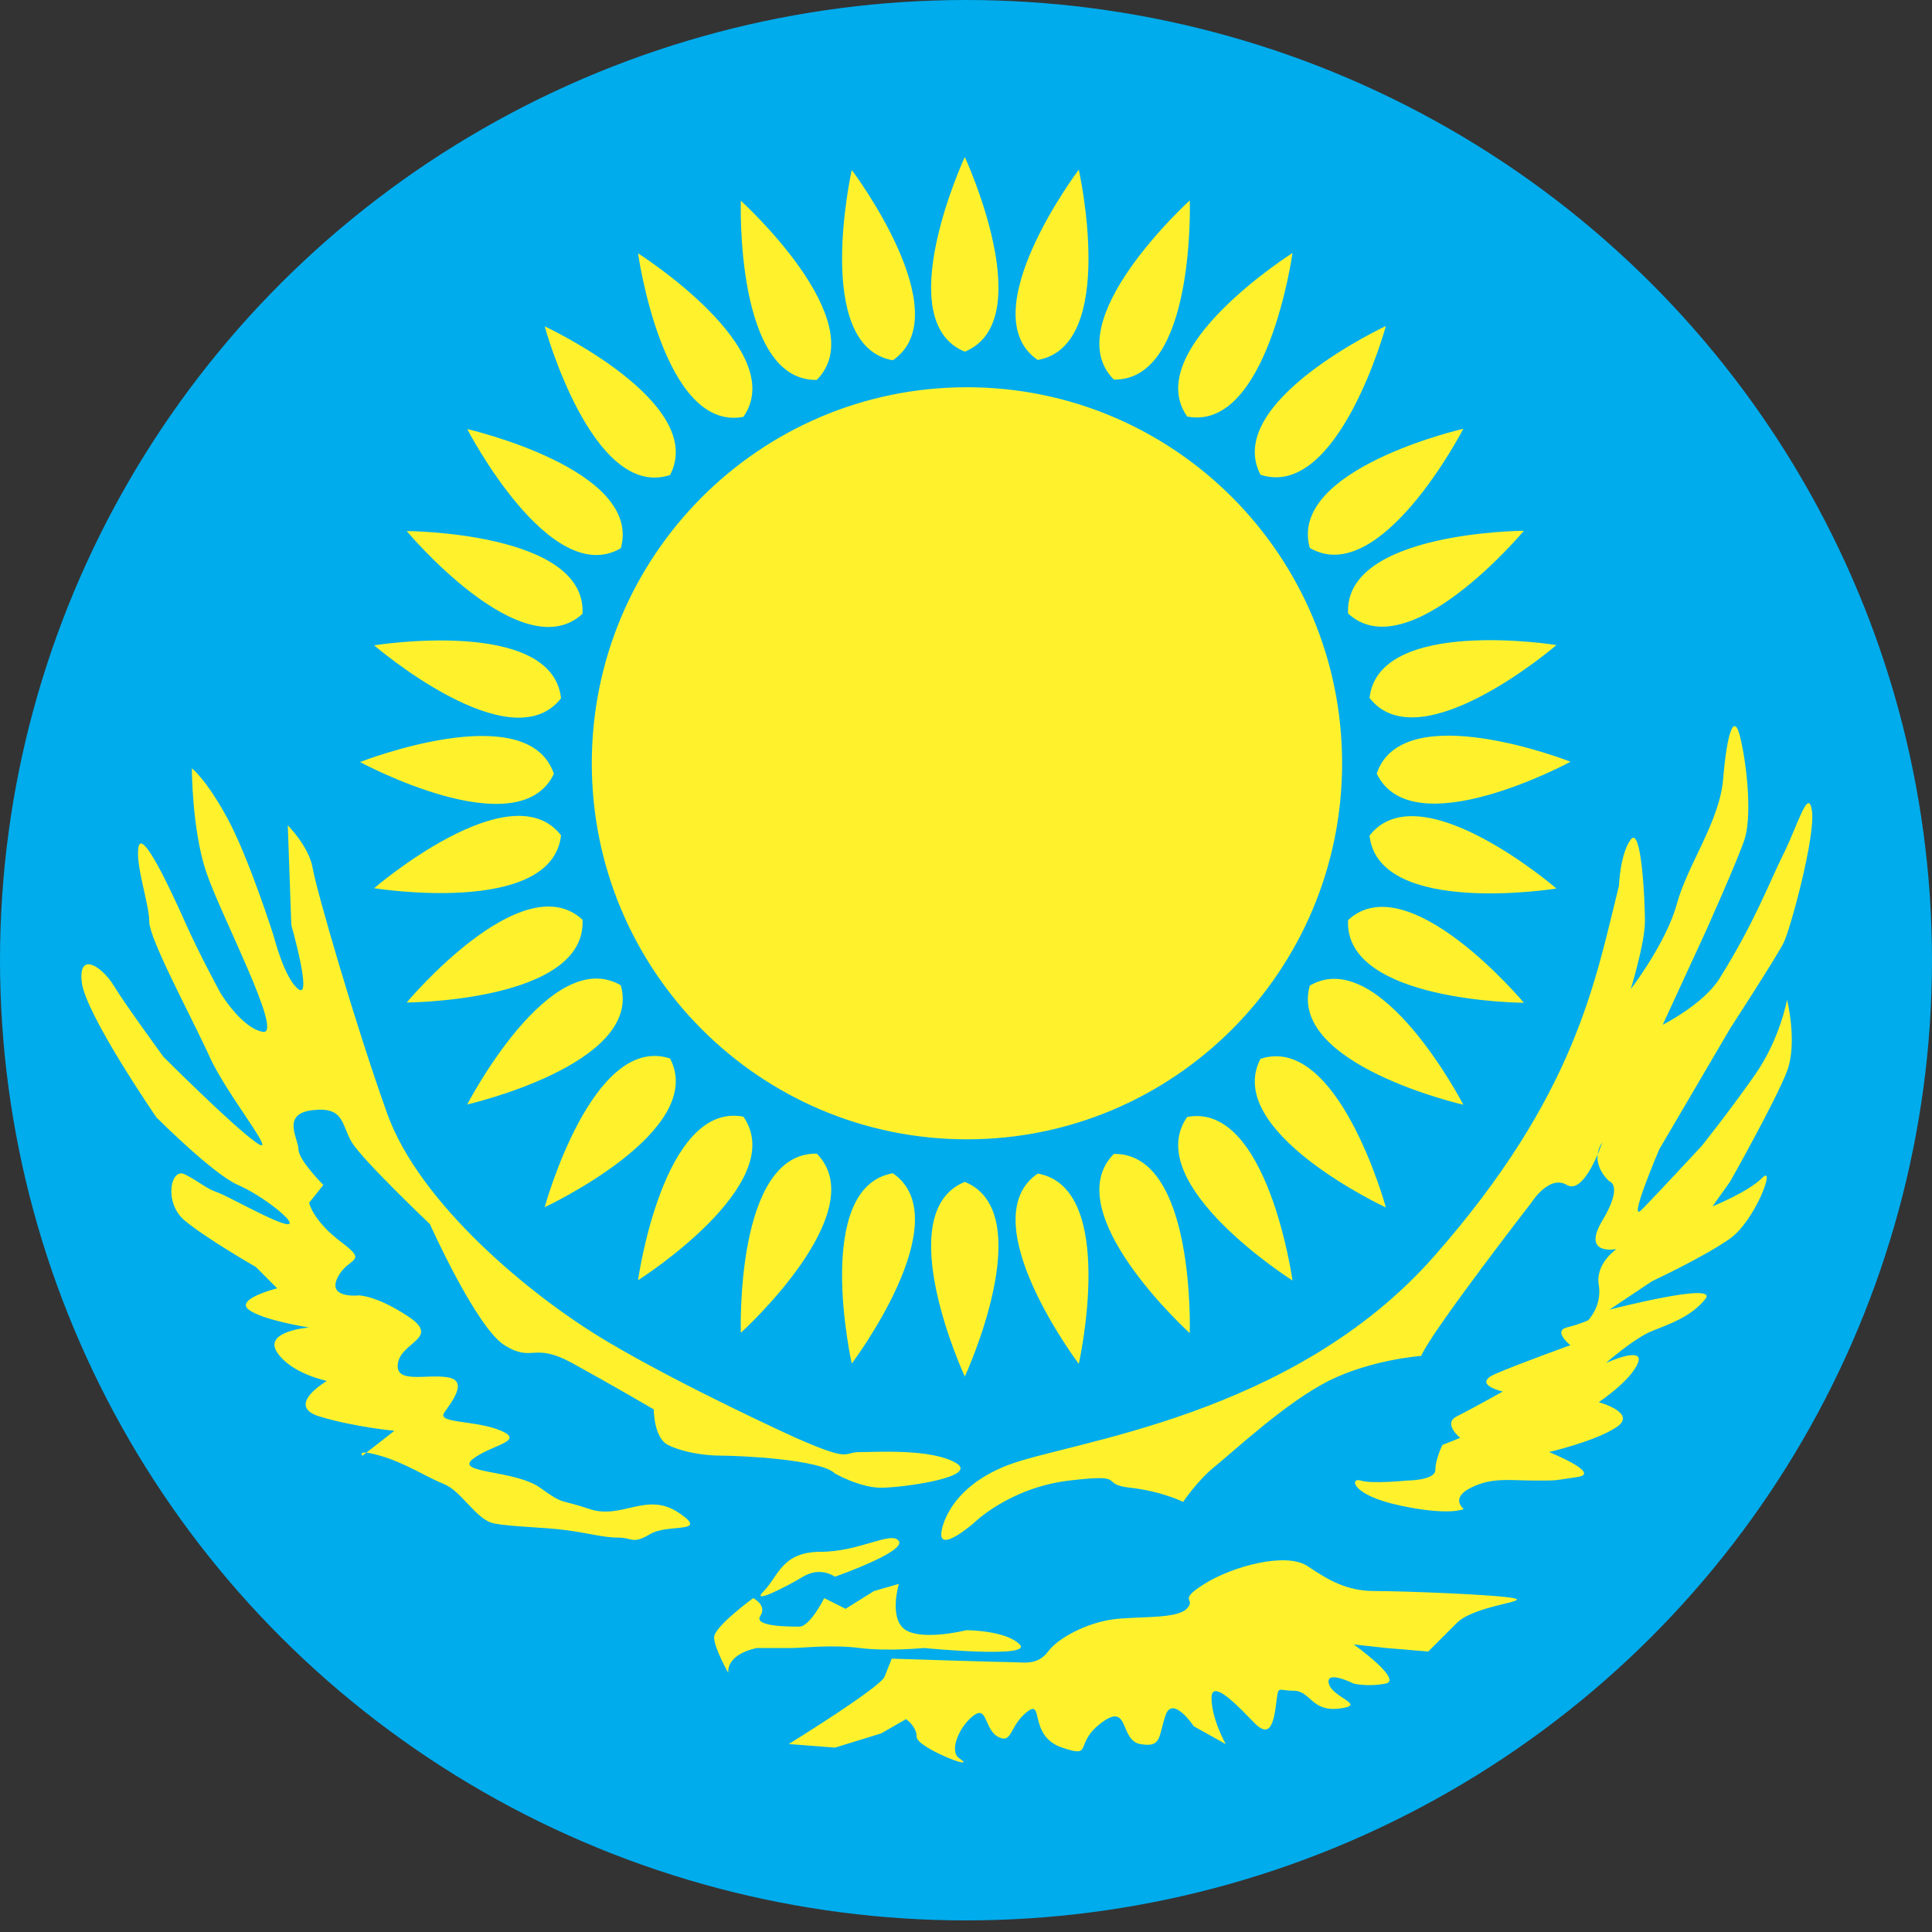
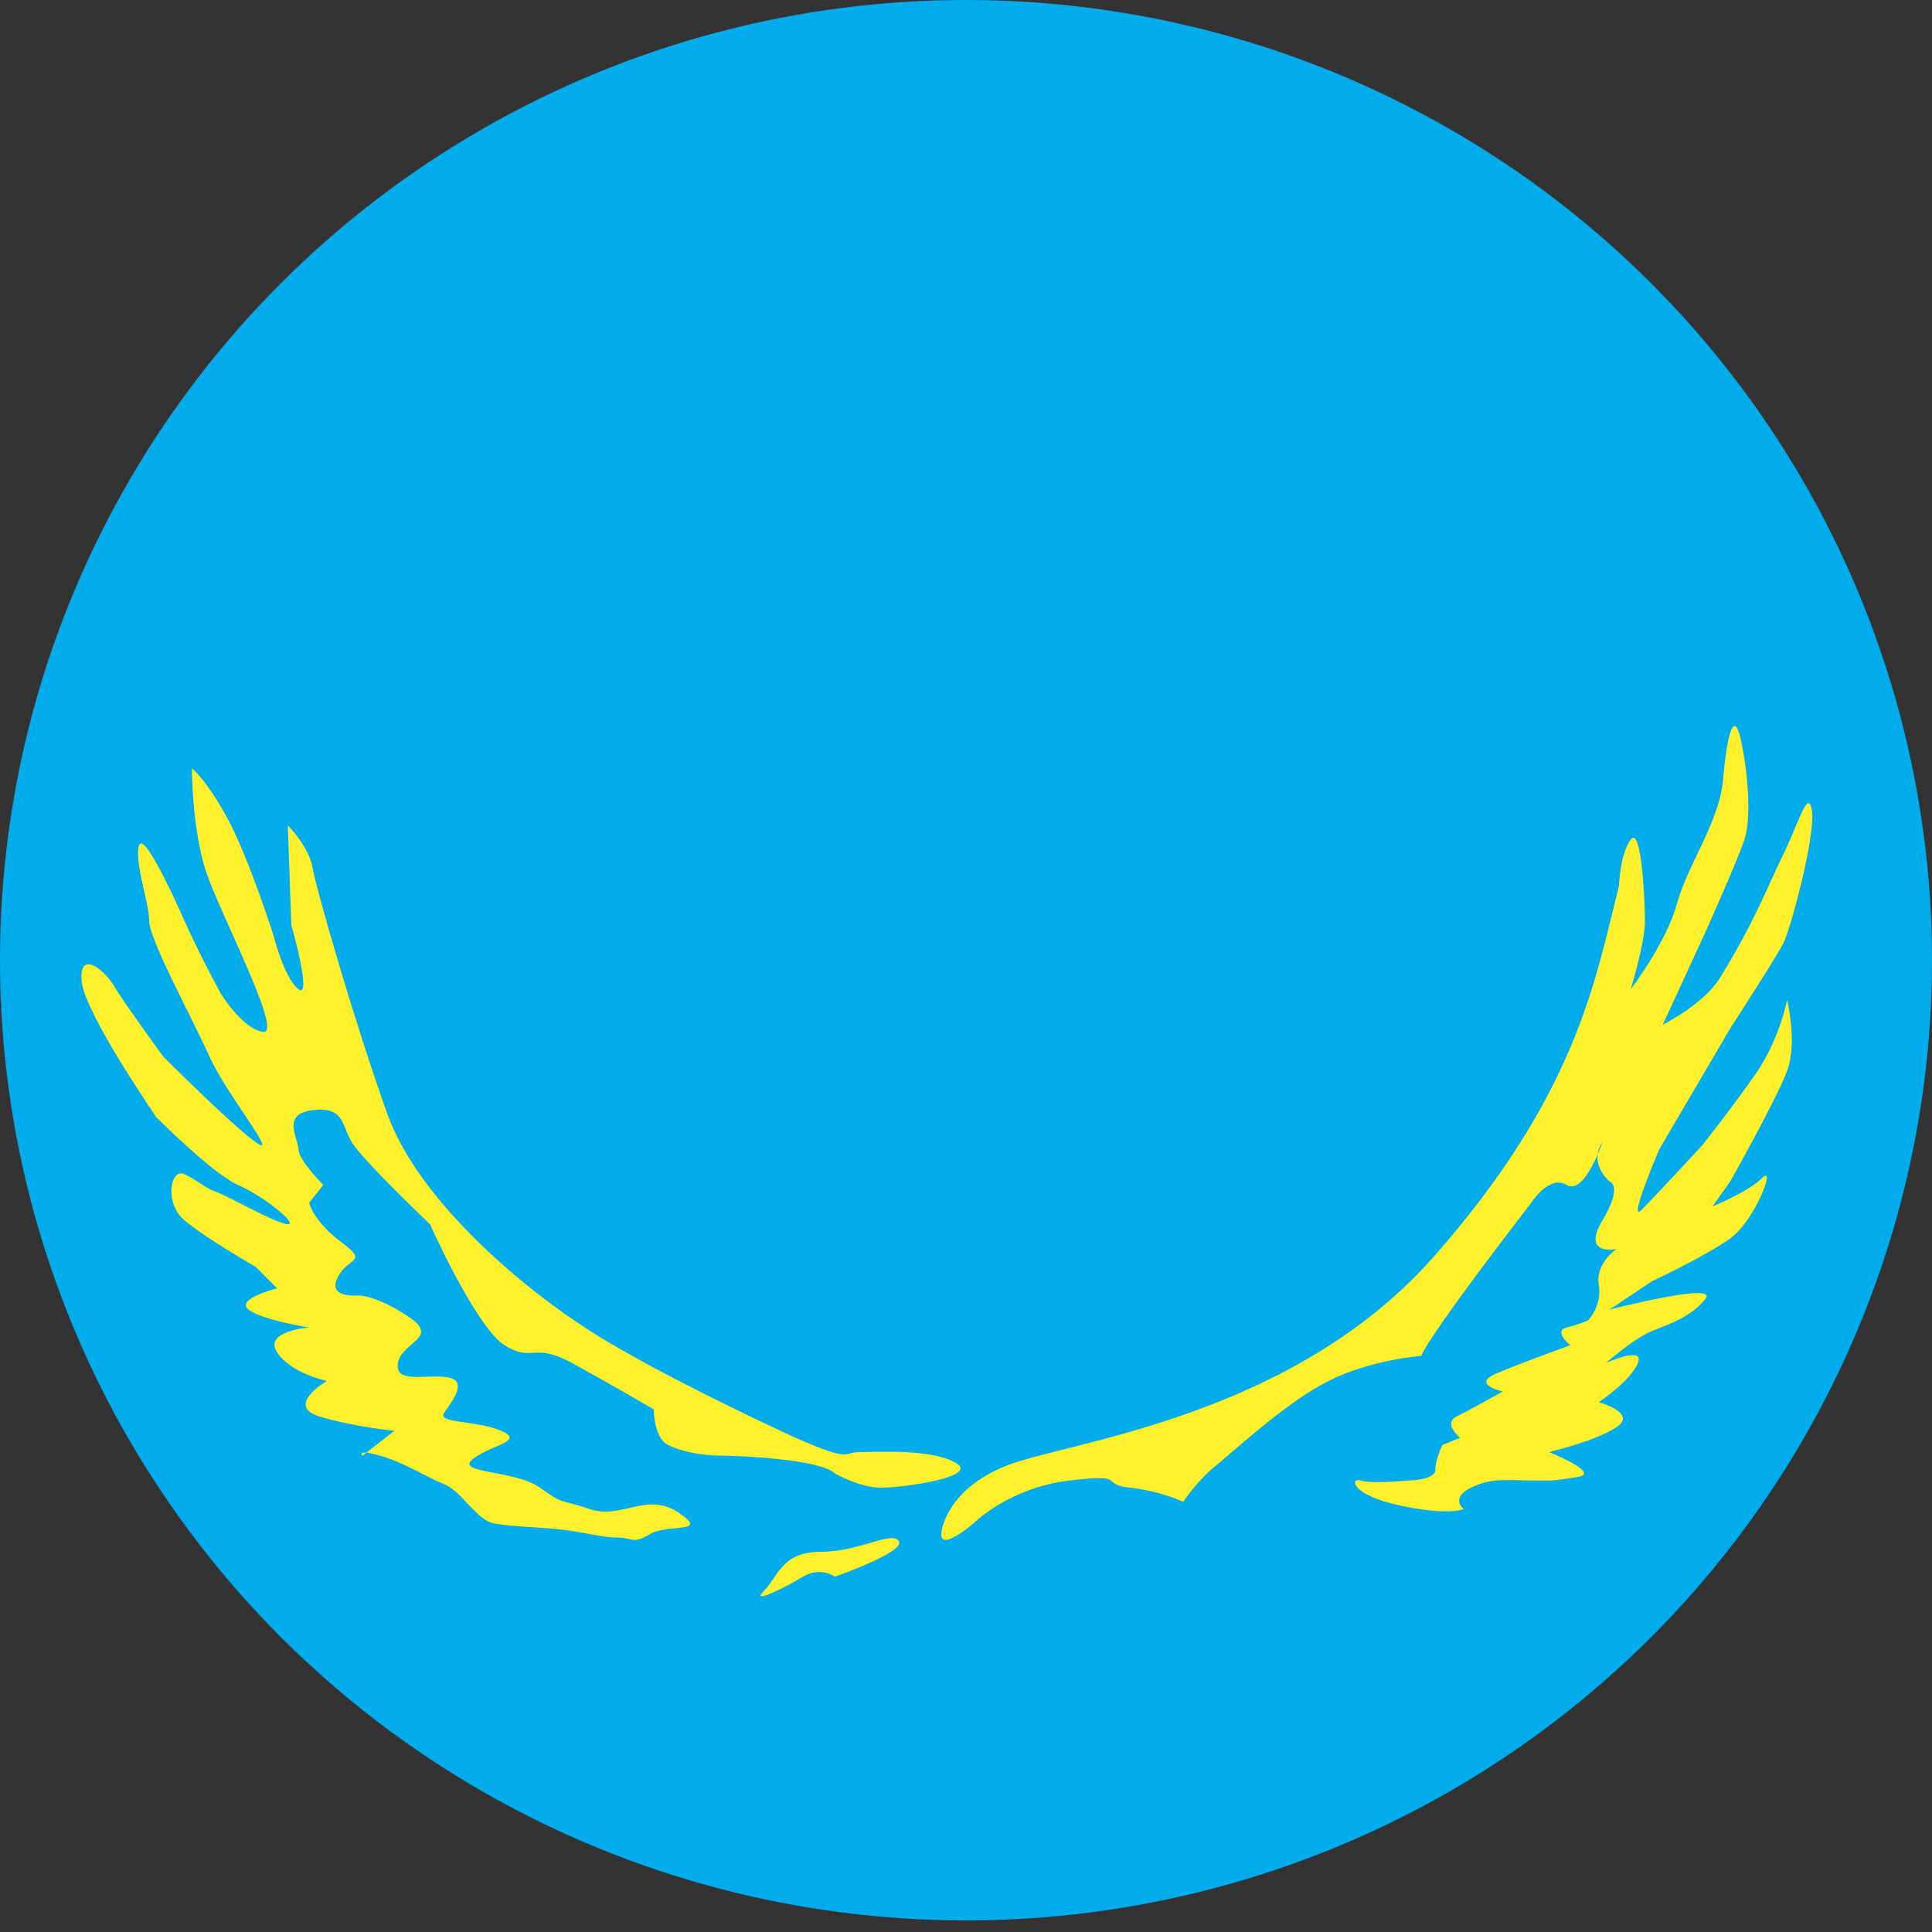
<svg xmlns="http://www.w3.org/2000/svg" width="48" height="48" viewBox="0 0 48 48" fill="none">
  <rect x="0" y="0" width="48" height="48" fill="#333333" stroke="none" />
  <ellipse cx="24" cy="23.856" rx="24" ry="23.856" fill="#00ACEC" />
-   <path fill-rule="evenodd" clip-rule="evenodd" d="M18.713 39.705C18.713 39.705 17.742 40.413 17.742 40.679C17.742 40.944 18.095 41.563 18.095 41.563C18.095 41.563 18.007 41.12 18.801 40.944H19.684C19.949 40.944 20.655 40.855 21.361 40.944C22.067 41.033 22.95 40.944 22.95 40.944C22.95 40.944 25.686 41.209 25.333 40.855C24.981 40.502 24.009 40.502 24.009 40.502C24.009 40.502 22.95 40.767 22.509 40.502C22.067 40.236 22.332 39.351 22.332 39.351L21.714 39.529L21.008 39.97L20.478 39.705C20.478 39.705 20.125 40.413 19.86 40.413C19.596 40.413 18.713 40.413 18.89 40.147C19.066 39.882 18.713 39.705 18.713 39.705Z" fill="#FFF22D" />
  <path fill-rule="evenodd" clip-rule="evenodd" d="M23.391 38.052C23.391 38.052 23.508 36.992 25.039 36.401C26.568 35.811 32.1 35.221 35.631 31.211C39.161 27.2 39.632 24.368 40.222 22.009C40.222 22.009 40.251 21.212 40.516 20.858C40.781 20.504 40.868 22.363 40.868 22.893C40.868 23.425 40.516 24.575 40.516 24.575C40.516 24.575 41.399 23.425 41.663 22.451C41.928 21.478 42.722 20.416 42.811 19.355C42.899 18.293 43.076 17.585 43.251 18.381C43.428 19.177 43.517 20.328 43.341 20.858C43.164 21.39 42.37 23.159 42.37 23.159L41.31 25.46C41.31 25.46 42.323 24.951 42.722 24.309C43.605 22.893 43.958 21.921 44.312 21.213C44.664 20.505 44.93 19.532 45.018 20.151C45.106 20.771 44.488 23.071 44.312 23.426C44.135 23.779 42.987 25.549 42.987 25.549L41.223 28.556C41.223 28.556 40.428 30.415 40.781 30.061C41.133 29.708 42.281 28.468 42.281 28.468C42.281 28.468 42.987 27.583 43.605 26.699C44.224 25.813 44.399 24.84 44.399 24.84C44.399 24.84 44.664 25.902 44.399 26.609C44.134 27.318 42.987 29.352 42.987 29.352L42.546 29.972C42.546 29.972 43.428 29.618 43.782 29.264C44.134 28.911 43.605 30.325 42.987 30.768C42.37 31.211 41.046 31.83 41.046 31.83L39.986 32.538C39.986 32.538 42.723 31.83 42.37 32.272C42.017 32.714 41.487 32.891 41.046 33.068C40.604 33.244 39.898 33.864 39.898 33.864C39.898 33.864 40.869 33.422 40.693 33.864C40.516 34.306 39.721 34.837 39.721 34.837C39.721 34.837 40.693 35.103 40.162 35.457C39.633 35.81 38.485 36.076 38.485 36.076C38.485 36.076 39.809 36.607 39.191 36.696C38.574 36.784 38.75 36.784 38.133 36.784C37.515 36.784 37.073 36.696 36.544 36.962C36.014 37.226 36.367 37.492 36.367 37.492C36.367 37.492 36.015 37.669 34.778 37.403C33.542 37.138 33.542 36.696 33.807 36.784C34.072 36.873 34.955 36.784 34.955 36.784C34.955 36.784 35.661 36.784 35.661 36.519C35.661 36.253 35.837 35.899 35.837 35.899L36.279 35.723C36.279 35.723 35.837 35.369 36.19 35.192C36.543 35.015 37.337 34.572 37.337 34.572C37.337 34.572 36.544 34.396 37.162 34.13C37.779 33.864 39.015 33.422 39.015 33.422C39.015 33.422 38.574 33.068 38.927 32.98C39.28 32.89 39.456 32.803 39.456 32.803C39.456 32.803 39.809 32.45 39.721 31.918C39.633 31.387 40.162 31.033 40.162 31.033C40.162 31.033 39.281 31.21 39.81 30.325C40.34 29.44 39.986 29.351 39.986 29.351C39.986 29.351 39.456 28.91 39.81 28.378C39.81 28.378 39.369 29.706 38.927 29.44C38.486 29.174 38.044 29.883 38.044 29.883C38.044 29.883 35.573 33.067 35.309 33.687C35.309 33.687 34.072 33.776 33.013 34.306C31.954 34.837 30.631 36.075 30.189 36.429C29.748 36.782 29.395 37.314 29.395 37.314C29.395 37.314 28.865 37.048 28.071 36.961C27.276 36.872 28.071 36.606 26.57 36.783C25.07 36.961 24.187 37.845 24.187 37.845C24.187 37.845 23.303 38.614 23.391 38.052ZM20.743 36.608C20.743 36.608 21.361 36.962 21.89 36.962C22.42 36.962 24.362 36.696 23.744 36.343C23.126 35.989 21.802 36.077 21.361 36.077C20.919 36.077 21.184 36.343 19.772 35.723C19.772 35.723 17.036 34.484 15.094 33.334C13.152 32.184 10.416 29.884 9.622 27.672C8.828 25.46 7.856 22.097 7.768 21.566C7.679 21.036 7.15 20.505 7.15 20.505L7.238 22.983C7.238 22.983 7.768 24.84 7.414 24.576C7.062 24.309 6.797 23.247 6.797 23.247C6.797 23.247 6.179 21.301 5.649 20.328C5.12 19.355 4.767 19.089 4.767 19.089C4.767 19.089 4.767 20.594 5.12 21.655C5.473 22.717 7.061 25.726 6.532 25.636C6.002 25.548 5.473 24.663 5.473 24.663C5.473 24.663 4.943 23.689 4.59 22.893C4.237 22.097 3.531 20.593 3.443 21.036C3.354 21.478 3.708 22.451 3.708 22.893C3.708 23.336 4.768 25.282 5.208 26.256C5.649 27.229 6.974 28.822 6.355 28.379C5.738 27.937 4.061 26.256 4.061 26.256C4.061 26.256 3.09 24.929 2.825 24.486C2.56 24.044 1.942 23.602 2.031 24.398C2.119 25.193 3.885 27.759 3.885 27.759C3.885 27.759 5.297 29.176 5.915 29.441C6.533 29.707 7.415 30.415 7.15 30.415C6.886 30.415 5.65 29.707 5.385 29.618C5.12 29.53 4.944 29.352 4.591 29.176C4.238 28.999 4.061 29.884 4.591 30.326C5.121 30.768 6.356 31.477 6.356 31.477L6.886 32.008C6.886 32.008 5.827 32.273 6.18 32.539C6.533 32.805 7.68 32.981 7.68 32.981C7.68 32.981 6.533 33.069 6.886 33.601C7.239 34.132 8.122 34.308 8.122 34.308C8.122 34.308 7.062 34.928 7.945 35.194C8.828 35.459 9.799 35.547 9.799 35.547L9.005 36.167C9.005 36.167 8.828 35.99 9.446 36.167C10.064 36.343 10.593 36.697 11.035 36.874C11.476 37.051 11.829 37.76 12.271 37.848C12.712 37.937 13.506 37.937 14.124 38.024C14.742 38.114 15.006 38.201 15.36 38.201C15.713 38.201 15.712 38.378 16.154 38.113C16.595 37.847 17.654 38.113 16.86 37.582C16.066 37.05 15.448 37.759 14.653 37.493C13.859 37.227 14.036 37.404 13.418 36.962C12.8 36.52 11.299 36.608 11.741 36.254C12.182 35.9 13.065 35.811 12.447 35.546C11.829 35.28 10.858 35.369 11.034 35.103C11.211 34.837 11.652 34.307 11.123 34.219C10.593 34.13 9.799 34.396 9.887 33.864C9.976 33.334 10.946 33.245 10.152 32.714C9.358 32.184 8.916 32.184 8.916 32.184C8.916 32.184 8.122 32.272 8.387 31.741C8.651 31.21 9.181 31.387 8.475 30.857C7.769 30.325 7.68 29.883 7.68 29.883L8.033 29.44C8.033 29.44 7.415 28.821 7.415 28.555C7.415 28.29 6.974 27.671 7.769 27.581C8.563 27.493 8.474 27.936 8.74 28.378C9.004 28.82 10.681 30.413 10.681 30.413C10.681 30.413 11.829 32.979 12.535 33.422C13.241 33.863 13.241 33.332 14.212 33.863C15.183 34.395 16.242 35.015 16.242 35.015C16.242 35.015 16.242 35.722 16.595 35.899C16.948 36.075 17.478 36.165 17.919 36.165C18.361 36.165 20.39 36.254 20.743 36.608ZM20.743 39.173C20.743 39.173 20.39 38.908 19.949 39.173C19.508 39.439 18.625 39.882 18.978 39.528C19.331 39.173 19.42 38.554 20.391 38.554C21.362 38.554 22.156 38.022 22.332 38.288C22.509 38.555 20.743 39.173 20.743 39.173Z" fill="#FFF22D" />
-   <path fill-rule="evenodd" clip-rule="evenodd" d="M22.155 41.209C22.155 41.209 24.891 41.297 25.156 41.297C25.422 41.297 25.774 41.386 26.039 41.032C26.304 40.678 27.01 40.325 27.628 40.236C28.245 40.147 29.217 40.236 29.482 39.97C29.747 39.705 29.217 39.793 29.924 39.351C30.63 38.909 31.953 38.556 32.484 38.909C33.013 39.263 33.455 39.529 34.161 39.529C34.867 39.529 37.163 39.617 37.603 39.705C38.044 39.793 36.632 39.882 36.19 40.325L35.484 41.032L34.426 40.943L33.632 40.855C33.632 40.855 34.868 41.739 34.426 41.828C33.984 41.916 33.632 41.828 33.632 41.828C33.632 41.828 32.926 41.475 33.014 41.828C33.102 42.182 33.985 42.359 33.279 42.448C32.572 42.536 32.572 42.005 32.131 42.005C31.689 42.005 31.779 41.828 31.689 42.448C31.602 43.067 31.425 43.067 31.16 42.801C30.895 42.535 30.1 41.651 30.1 42.182C30.1 42.712 30.454 43.332 30.454 43.332L29.66 42.889C29.66 42.889 29.129 42.094 28.954 42.624C28.777 43.155 28.865 43.421 28.336 43.332C27.806 43.244 28.071 42.271 27.365 42.801C26.659 43.331 27.188 43.685 26.394 43.421C25.532 43.133 25.952 42.182 25.511 42.535C25.069 42.889 25.157 43.331 24.805 43.155C24.451 42.978 24.54 42.358 24.186 42.624C23.834 42.889 23.568 43.508 23.834 43.685C24.348 44.029 22.774 43.42 22.774 43.154C22.774 42.888 22.51 42.711 22.51 42.711L21.892 43.066L20.745 43.419L19.597 43.33C19.597 43.33 21.892 41.914 21.98 41.65L22.155 41.209ZM24.023 9.621C18.876 9.621 14.703 13.804 14.703 18.963C14.703 24.123 18.876 28.306 24.023 28.306C29.171 28.306 33.344 24.123 33.344 18.963C33.344 13.804 29.171 9.621 24.023 9.621ZM23.97 8.737C25.853 7.97 23.97 3.9 23.97 3.9C23.97 3.9 22.087 7.97 23.97 8.737ZM22.182 8.951C23.86 7.802 21.162 4.223 21.162 4.223C21.162 4.223 20.18 8.6 22.182 8.951ZM20.292 9.439C21.726 7.995 18.406 4.987 18.406 4.987C18.406 4.987 18.259 9.471 20.292 9.439ZM18.469 10.357C19.636 8.689 15.852 6.294 15.852 6.294C15.852 6.294 16.473 10.736 18.469 10.357ZM16.647 11.802C17.592 9.998 13.533 8.108 13.533 8.108C13.533 8.108 14.715 12.435 16.647 11.802ZM15.424 13.621C15.972 11.659 11.608 10.66 11.608 10.66C11.608 10.66 13.667 14.644 15.424 13.621ZM14.472 15.249C14.58 13.215 10.104 13.194 10.104 13.194C10.104 13.194 12.979 16.632 14.472 15.249ZM13.939 17.347C13.714 15.322 9.295 16.033 9.295 16.033C9.295 16.033 12.691 18.955 13.939 17.347ZM13.761 19.226C13.112 17.296 8.945 18.933 8.945 18.933C8.945 18.933 12.884 21.063 13.761 19.226ZM25.782 8.943C24.103 7.795 26.802 4.216 26.802 4.216C26.802 4.216 27.785 8.593 25.782 8.943ZM27.673 9.431C26.239 7.988 29.56 4.979 29.56 4.979C29.56 4.979 29.705 9.463 27.673 9.431ZM29.495 10.349C28.328 8.681 32.112 6.286 32.112 6.286C32.112 6.286 31.492 10.73 29.495 10.349ZM31.317 11.795C30.373 9.991 34.432 8.1 34.432 8.1C34.432 8.1 33.25 12.427 31.317 11.795ZM32.541 13.613C31.993 11.651 36.356 10.653 36.356 10.653C36.356 10.653 34.298 14.637 32.541 13.613ZM33.493 15.242C33.385 13.207 37.861 13.187 37.861 13.187C37.861 13.187 34.986 16.625 33.493 15.242ZM34.026 17.34C34.25 15.315 38.67 16.026 38.67 16.026C38.67 16.026 35.274 18.948 34.026 17.34ZM34.204 19.219C34.853 17.288 39.02 18.925 39.02 18.925C39.02 18.925 35.082 21.056 34.204 19.219ZM23.97 29.363C25.853 30.13 23.97 34.2 23.97 34.2C23.97 34.2 22.087 30.13 23.97 29.363ZM22.182 29.149C23.86 30.298 21.162 33.877 21.162 33.877C21.162 33.877 20.18 29.501 22.182 29.149ZM20.292 28.662C21.726 30.105 18.406 33.113 18.406 33.113C18.406 33.113 18.259 28.63 20.292 28.662ZM18.469 27.743C19.636 29.412 15.852 31.807 15.852 31.807C15.852 31.807 16.473 27.364 18.469 27.743ZM16.647 26.298C17.592 28.102 13.533 29.992 13.533 29.992C13.533 29.992 14.715 25.665 16.647 26.298ZM15.424 24.48C15.972 26.442 11.608 27.44 11.608 27.44C11.608 27.44 13.667 23.457 15.424 24.48ZM14.472 22.85C14.58 24.886 10.104 24.907 10.104 24.907C10.104 24.907 12.979 21.468 14.472 22.85Z" fill="#FFF22D" />
-   <path fill-rule="evenodd" clip-rule="evenodd" d="M13.939 20.753C13.714 22.779 9.295 22.067 9.295 22.067C9.295 22.067 12.691 19.146 13.939 20.753ZM25.782 29.157C24.103 30.306 26.802 33.885 26.802 33.885C26.802 33.885 27.785 29.508 25.782 29.157ZM27.673 28.669C26.239 30.113 29.559 33.121 29.559 33.121C29.559 33.121 29.705 28.637 27.673 28.669ZM29.495 27.751C28.328 29.419 32.112 31.814 32.112 31.814C32.112 31.814 31.491 27.372 29.495 27.751ZM31.317 26.306C30.373 28.11 34.432 30 34.432 30C34.432 30 33.25 25.673 31.317 26.306ZM32.541 24.487C31.993 26.448 36.356 27.447 36.356 27.447C36.356 27.447 34.298 23.464 32.541 24.487ZM33.493 22.859C33.385 24.893 37.861 24.914 37.861 24.914C37.861 24.914 34.986 21.476 33.493 22.859ZM34.025 20.761C34.25 22.786 38.67 22.075 38.67 22.075C38.67 22.075 35.274 19.152 34.025 20.761Z" fill="#FFF22D" />
</svg>